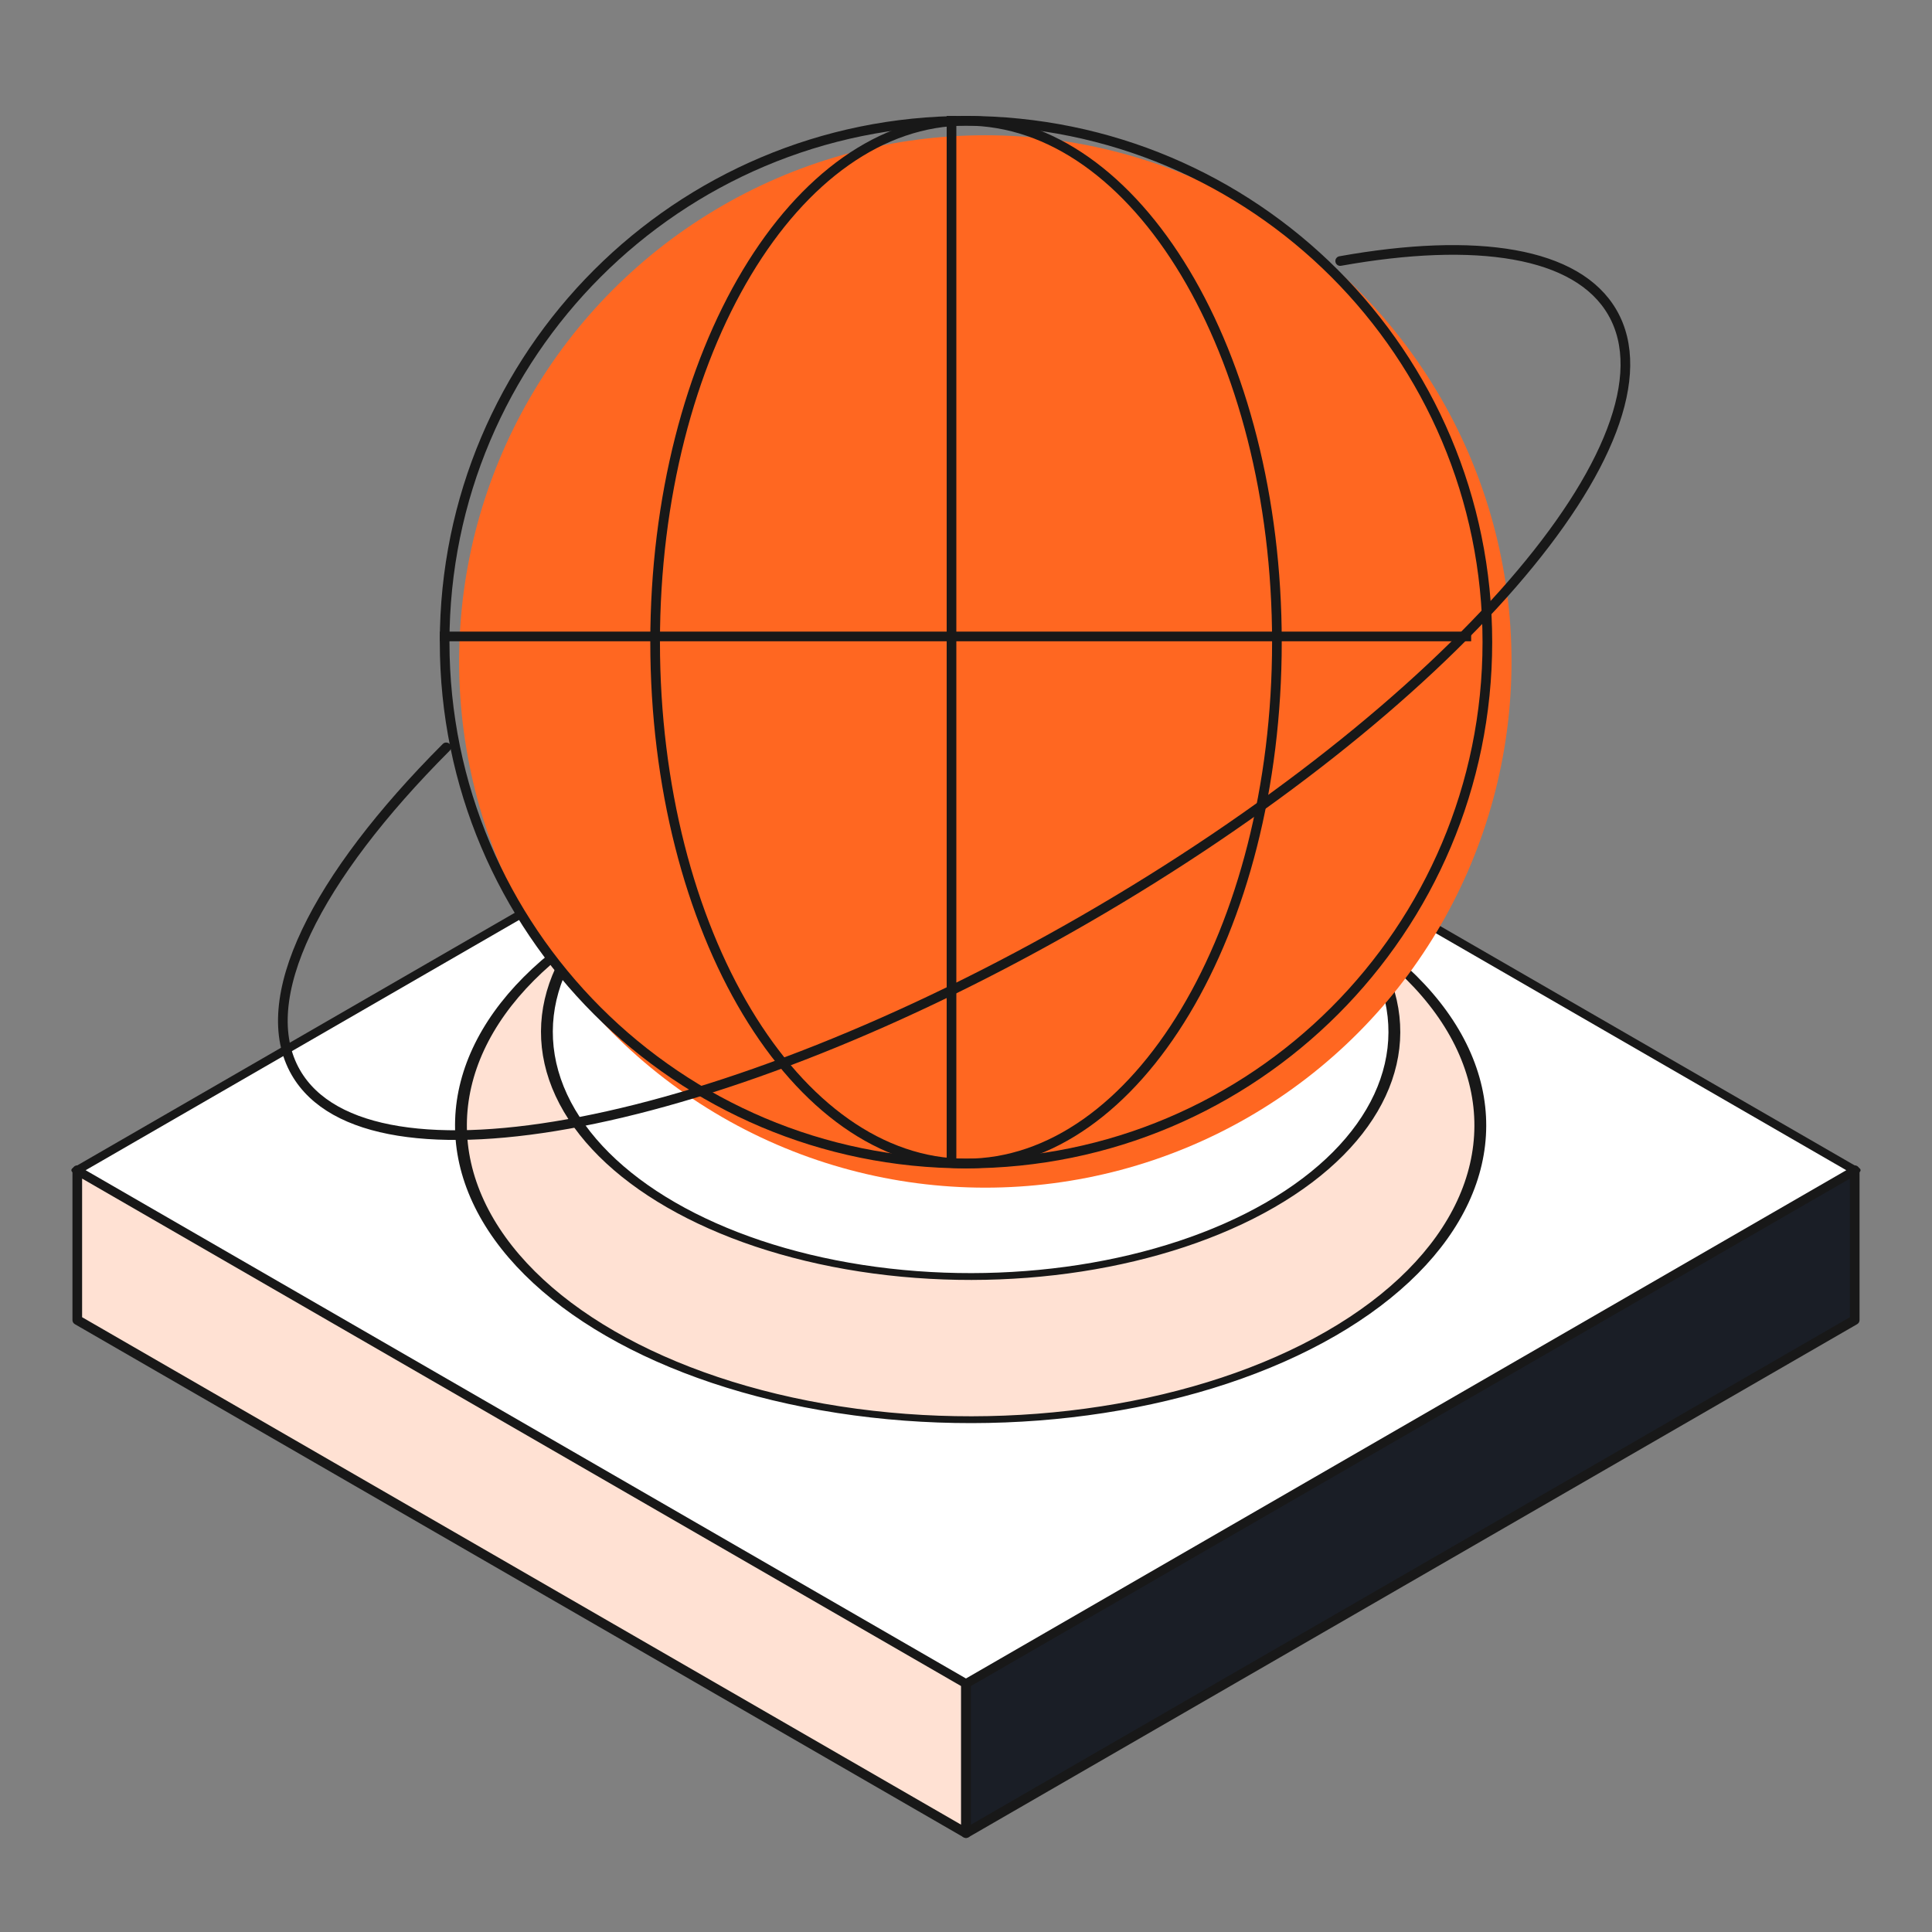
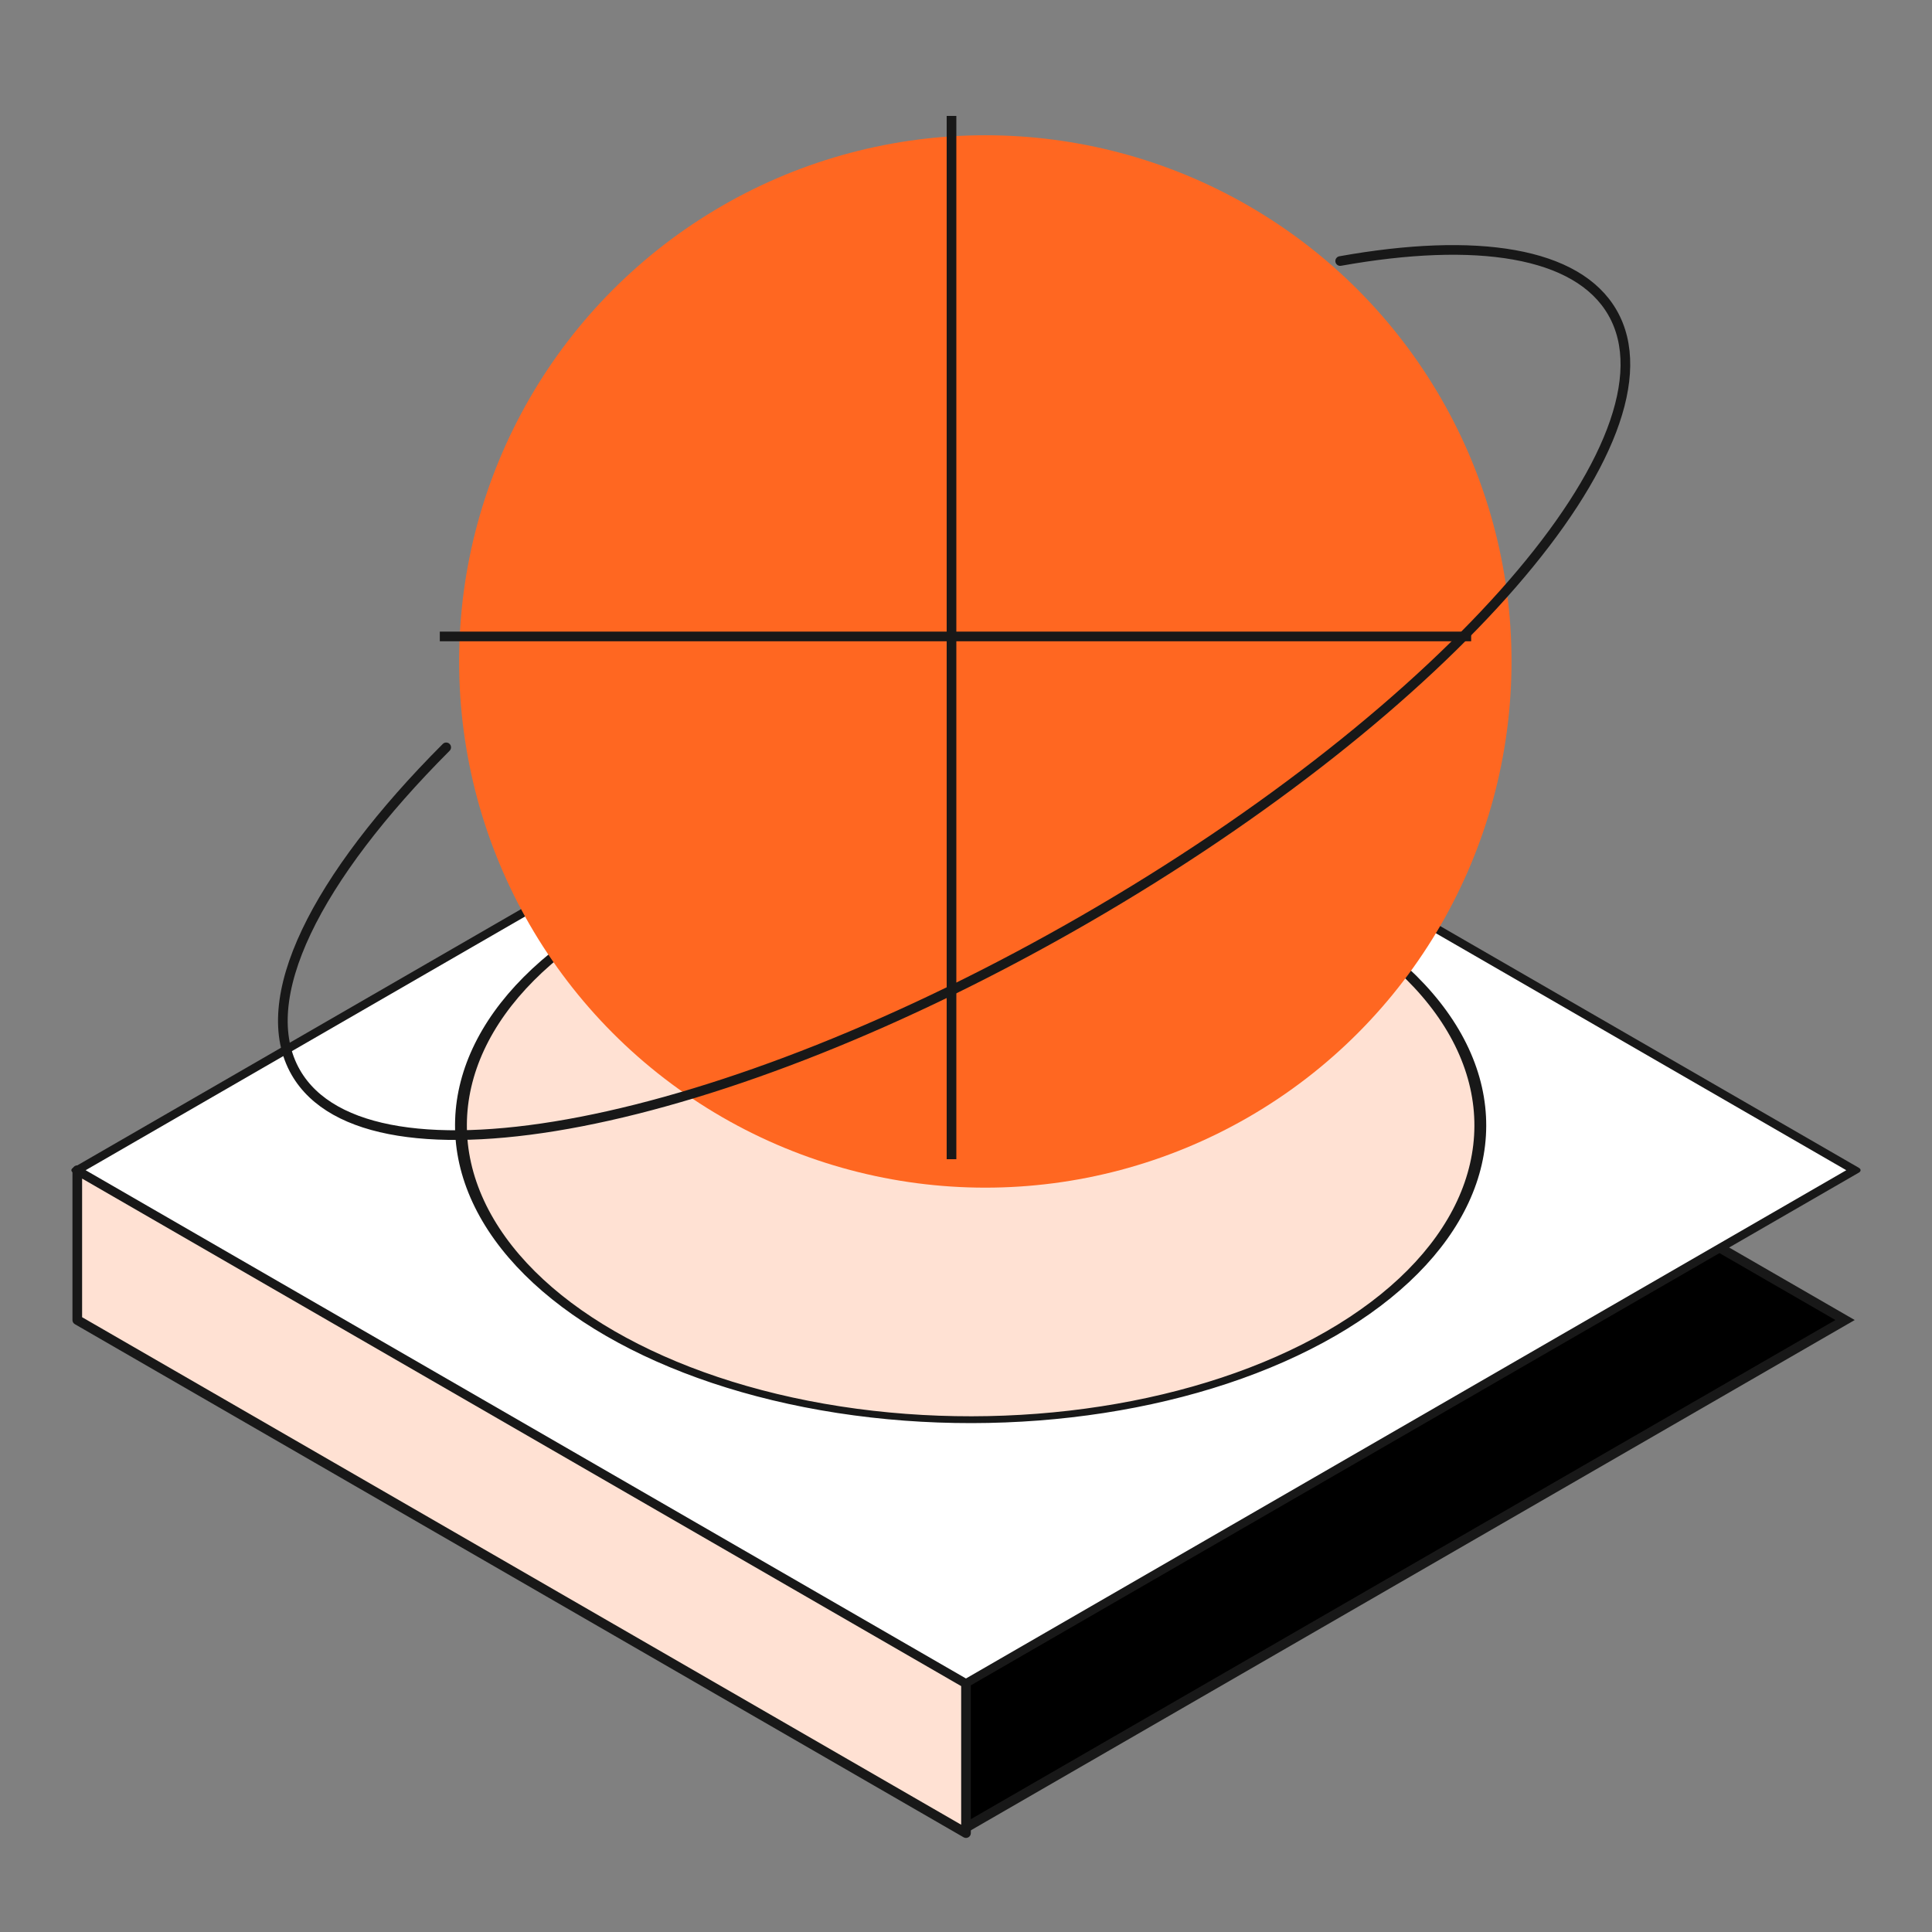
<svg xmlns="http://www.w3.org/2000/svg" width="100" height="100" viewBox="0 0 100 100" fill="none">
  <rect x="0" y="0" width="100" height="100" fill="#808080" stroke="none" />
  <path d="M50 94.593L4.5 68.324L50 42.054L95.5 68.324L50 94.593Z" fill="black" stroke="#181818" stroke-width="0.5" />
  <path d="M4 60.57L50 87.128V94.881L4 68.323V60.57Z" fill="#FFE1D3" stroke="#181818" stroke-width="0.5" stroke-linejoin="round" />
-   <path d="M50 87.128L96 60.57V68.323L50 94.881V87.128Z" fill="#1A1E26" stroke="#181818" stroke-width="0.5" stroke-linejoin="round" />
  <rect width="53.116" height="53.116" transform="matrix(0.866 -0.5 0.866 0.5 4 60.57)" fill="white" stroke="#181818" stroke-width="0.5" stroke-linejoin="round" />
  <circle cx="21.79" cy="21.79" r="21.54" transform="matrix(0.866 0.5 -0.866 0.5 50.24 36.462)" fill="#FFE1D3" stroke="#181818" stroke-width="0.5" />
-   <circle cx="18.158" cy="18.158" r="17.908" transform="matrix(0.866 0.5 -0.866 0.5 50.24 35.252)" fill="white" stroke="#181818" stroke-width="0.5" />
  <ellipse cx="51" cy="34.237" rx="27.236" ry="27.236" fill="#FF6721" />
-   <path d="M76.986 33.237C76.986 48.141 64.904 60.224 50 60.224C35.096 60.224 23.014 48.141 23.014 33.237C23.014 18.333 35.096 6.251 50 6.251C64.904 6.251 76.986 18.333 76.986 33.237Z" stroke="#181818" stroke-width="0.5" />
  <line x1="49.25" y1="6" x2="49.25" y2="60" stroke="#181818" stroke-width="0.5" />
  <line x1="76.147" y1="32.942" x2="22.764" y2="32.942" stroke="#181818" stroke-width="0.5" />
-   <path d="M66.093 33.237C66.093 40.721 64.272 47.484 61.342 52.368C58.409 57.256 54.391 60.224 50.001 60.224C45.611 60.224 41.593 57.256 38.66 52.368C35.73 47.484 33.909 40.721 33.909 33.237C33.909 25.754 35.73 18.991 38.66 14.107C41.593 9.218 45.611 6.251 50.001 6.251C54.391 6.251 58.409 9.218 61.342 14.107C64.272 18.991 66.093 25.754 66.093 33.237Z" stroke="#181818" stroke-width="0.5" />
  <path d="M23.095 38.683C16.347 45.443 13.143 51.755 15.314 55.516C19.056 61.996 37.343 58.443 56.16 47.579C74.977 36.715 87.198 22.654 83.457 16.174C81.644 13.034 76.416 12.249 69.368 13.511" stroke="#181818" stroke-width="0.5" stroke-linecap="round" />
</svg>